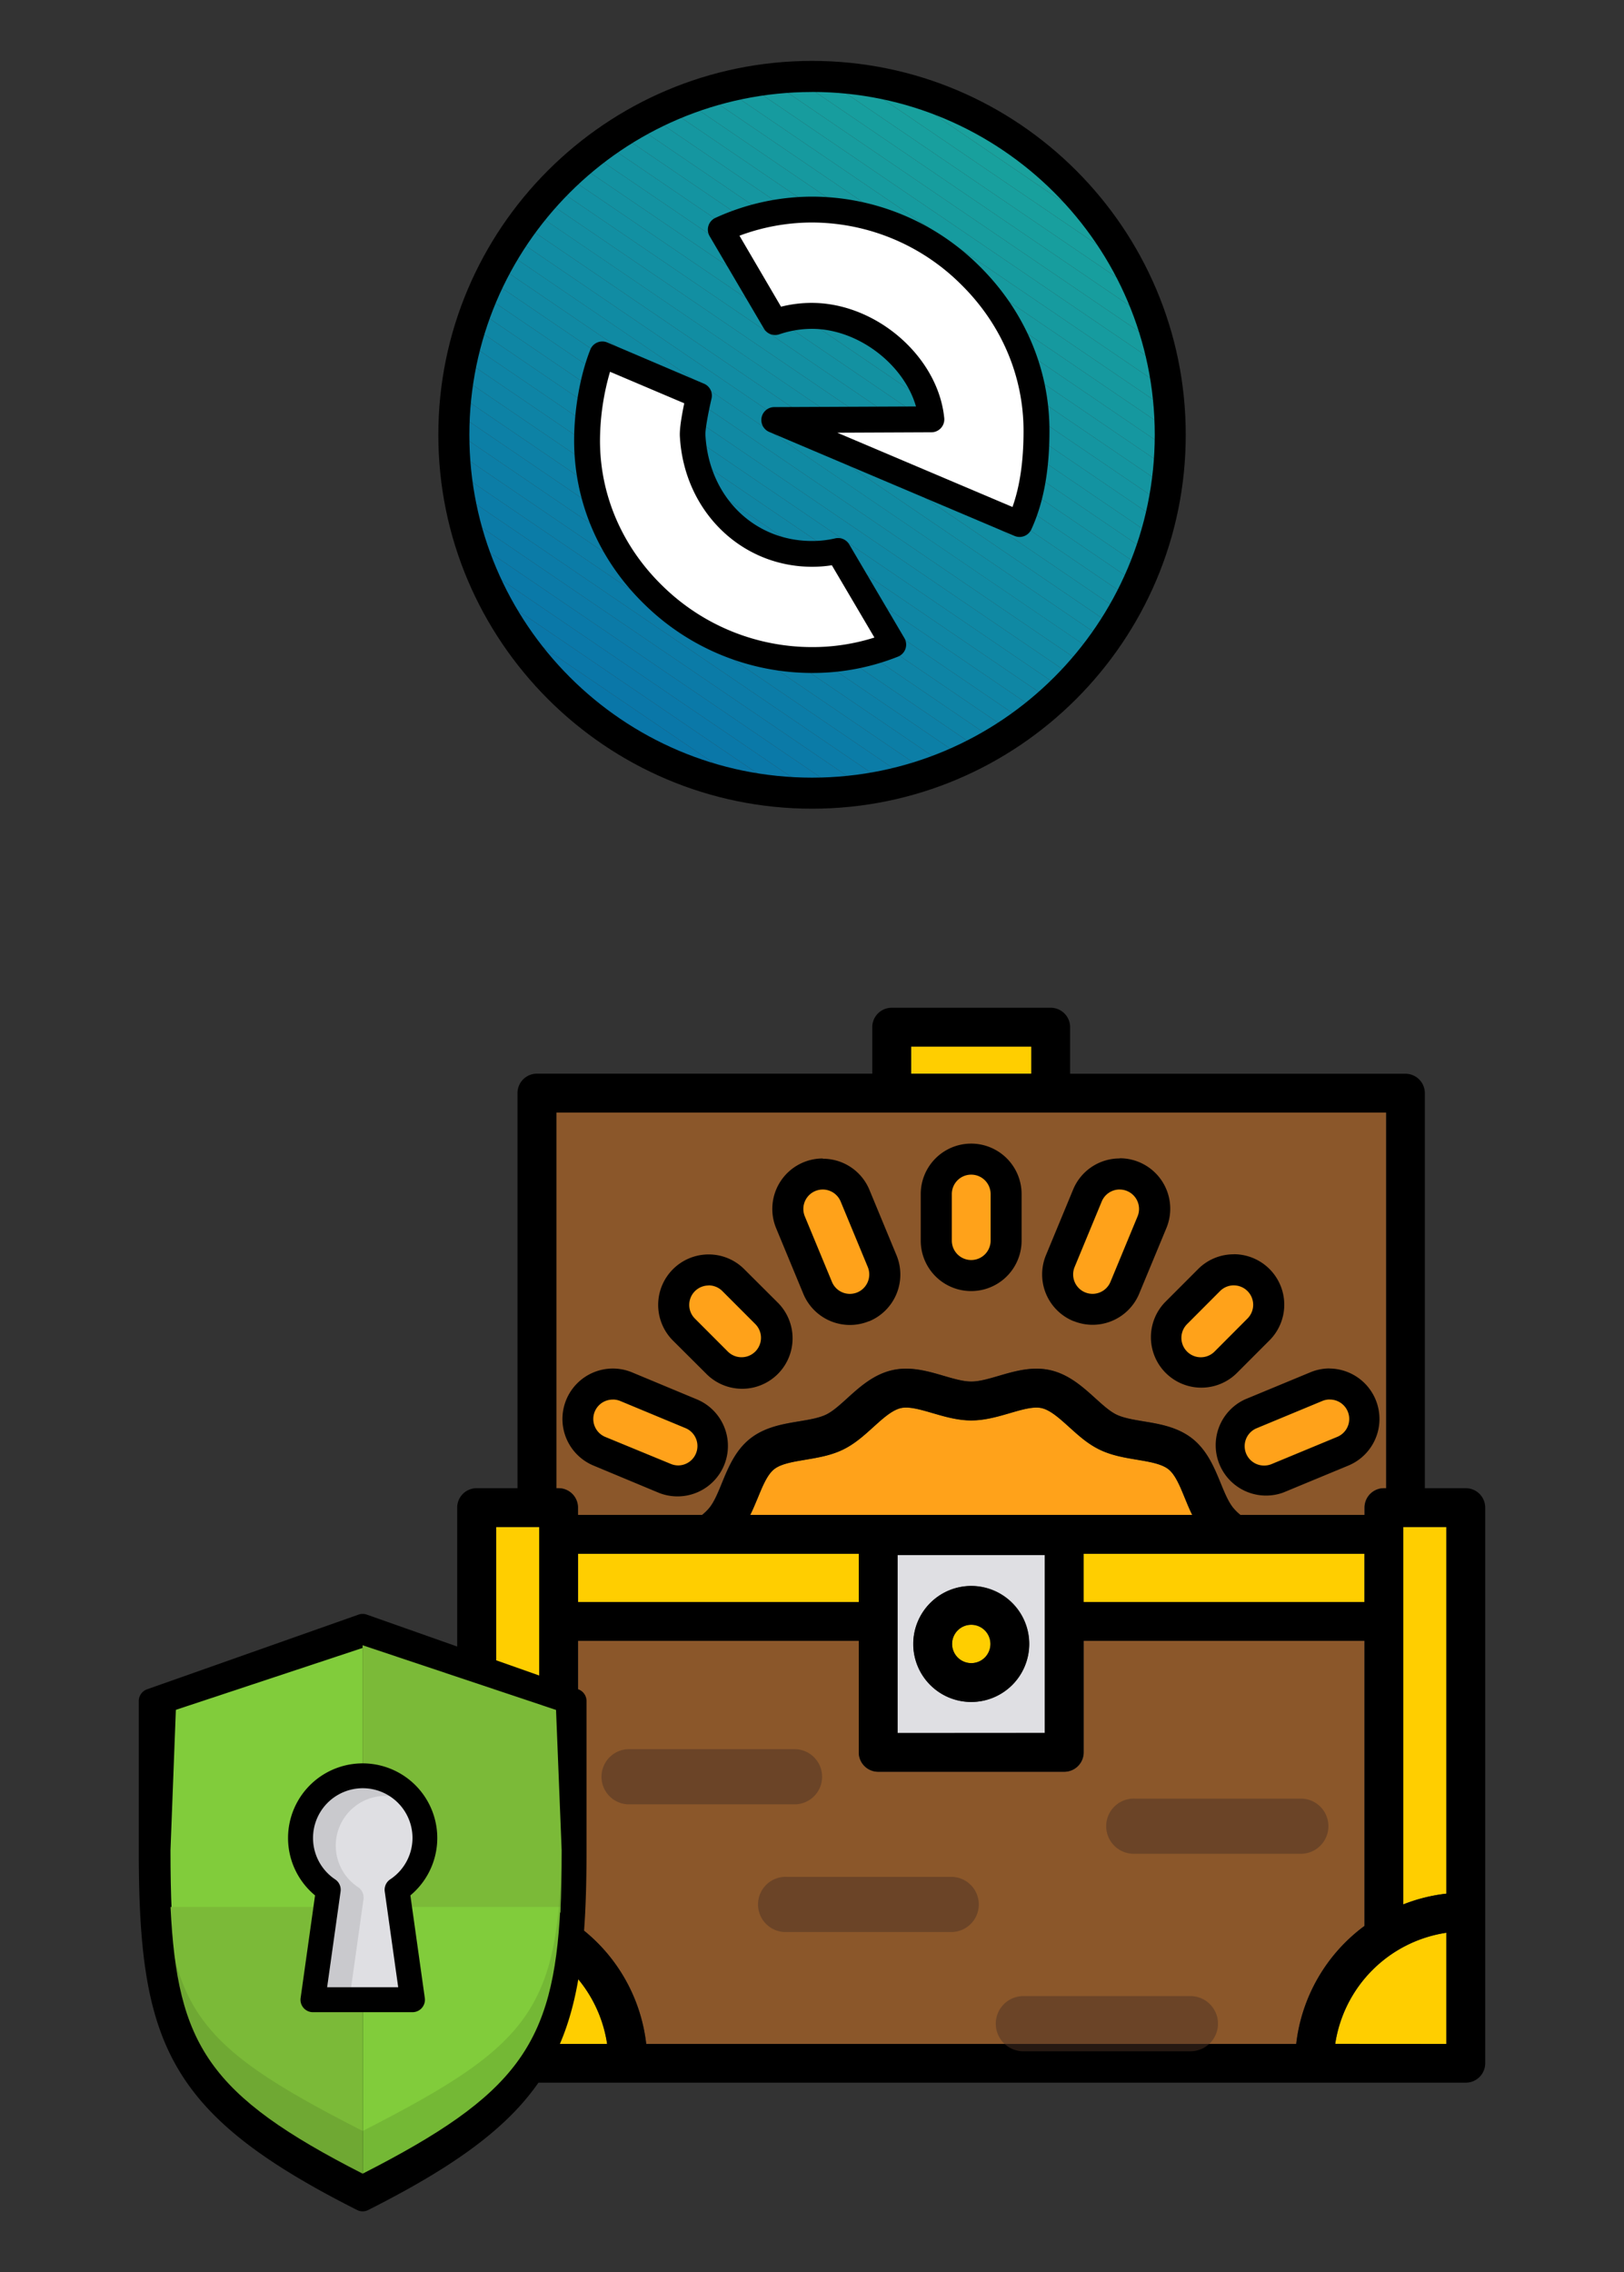
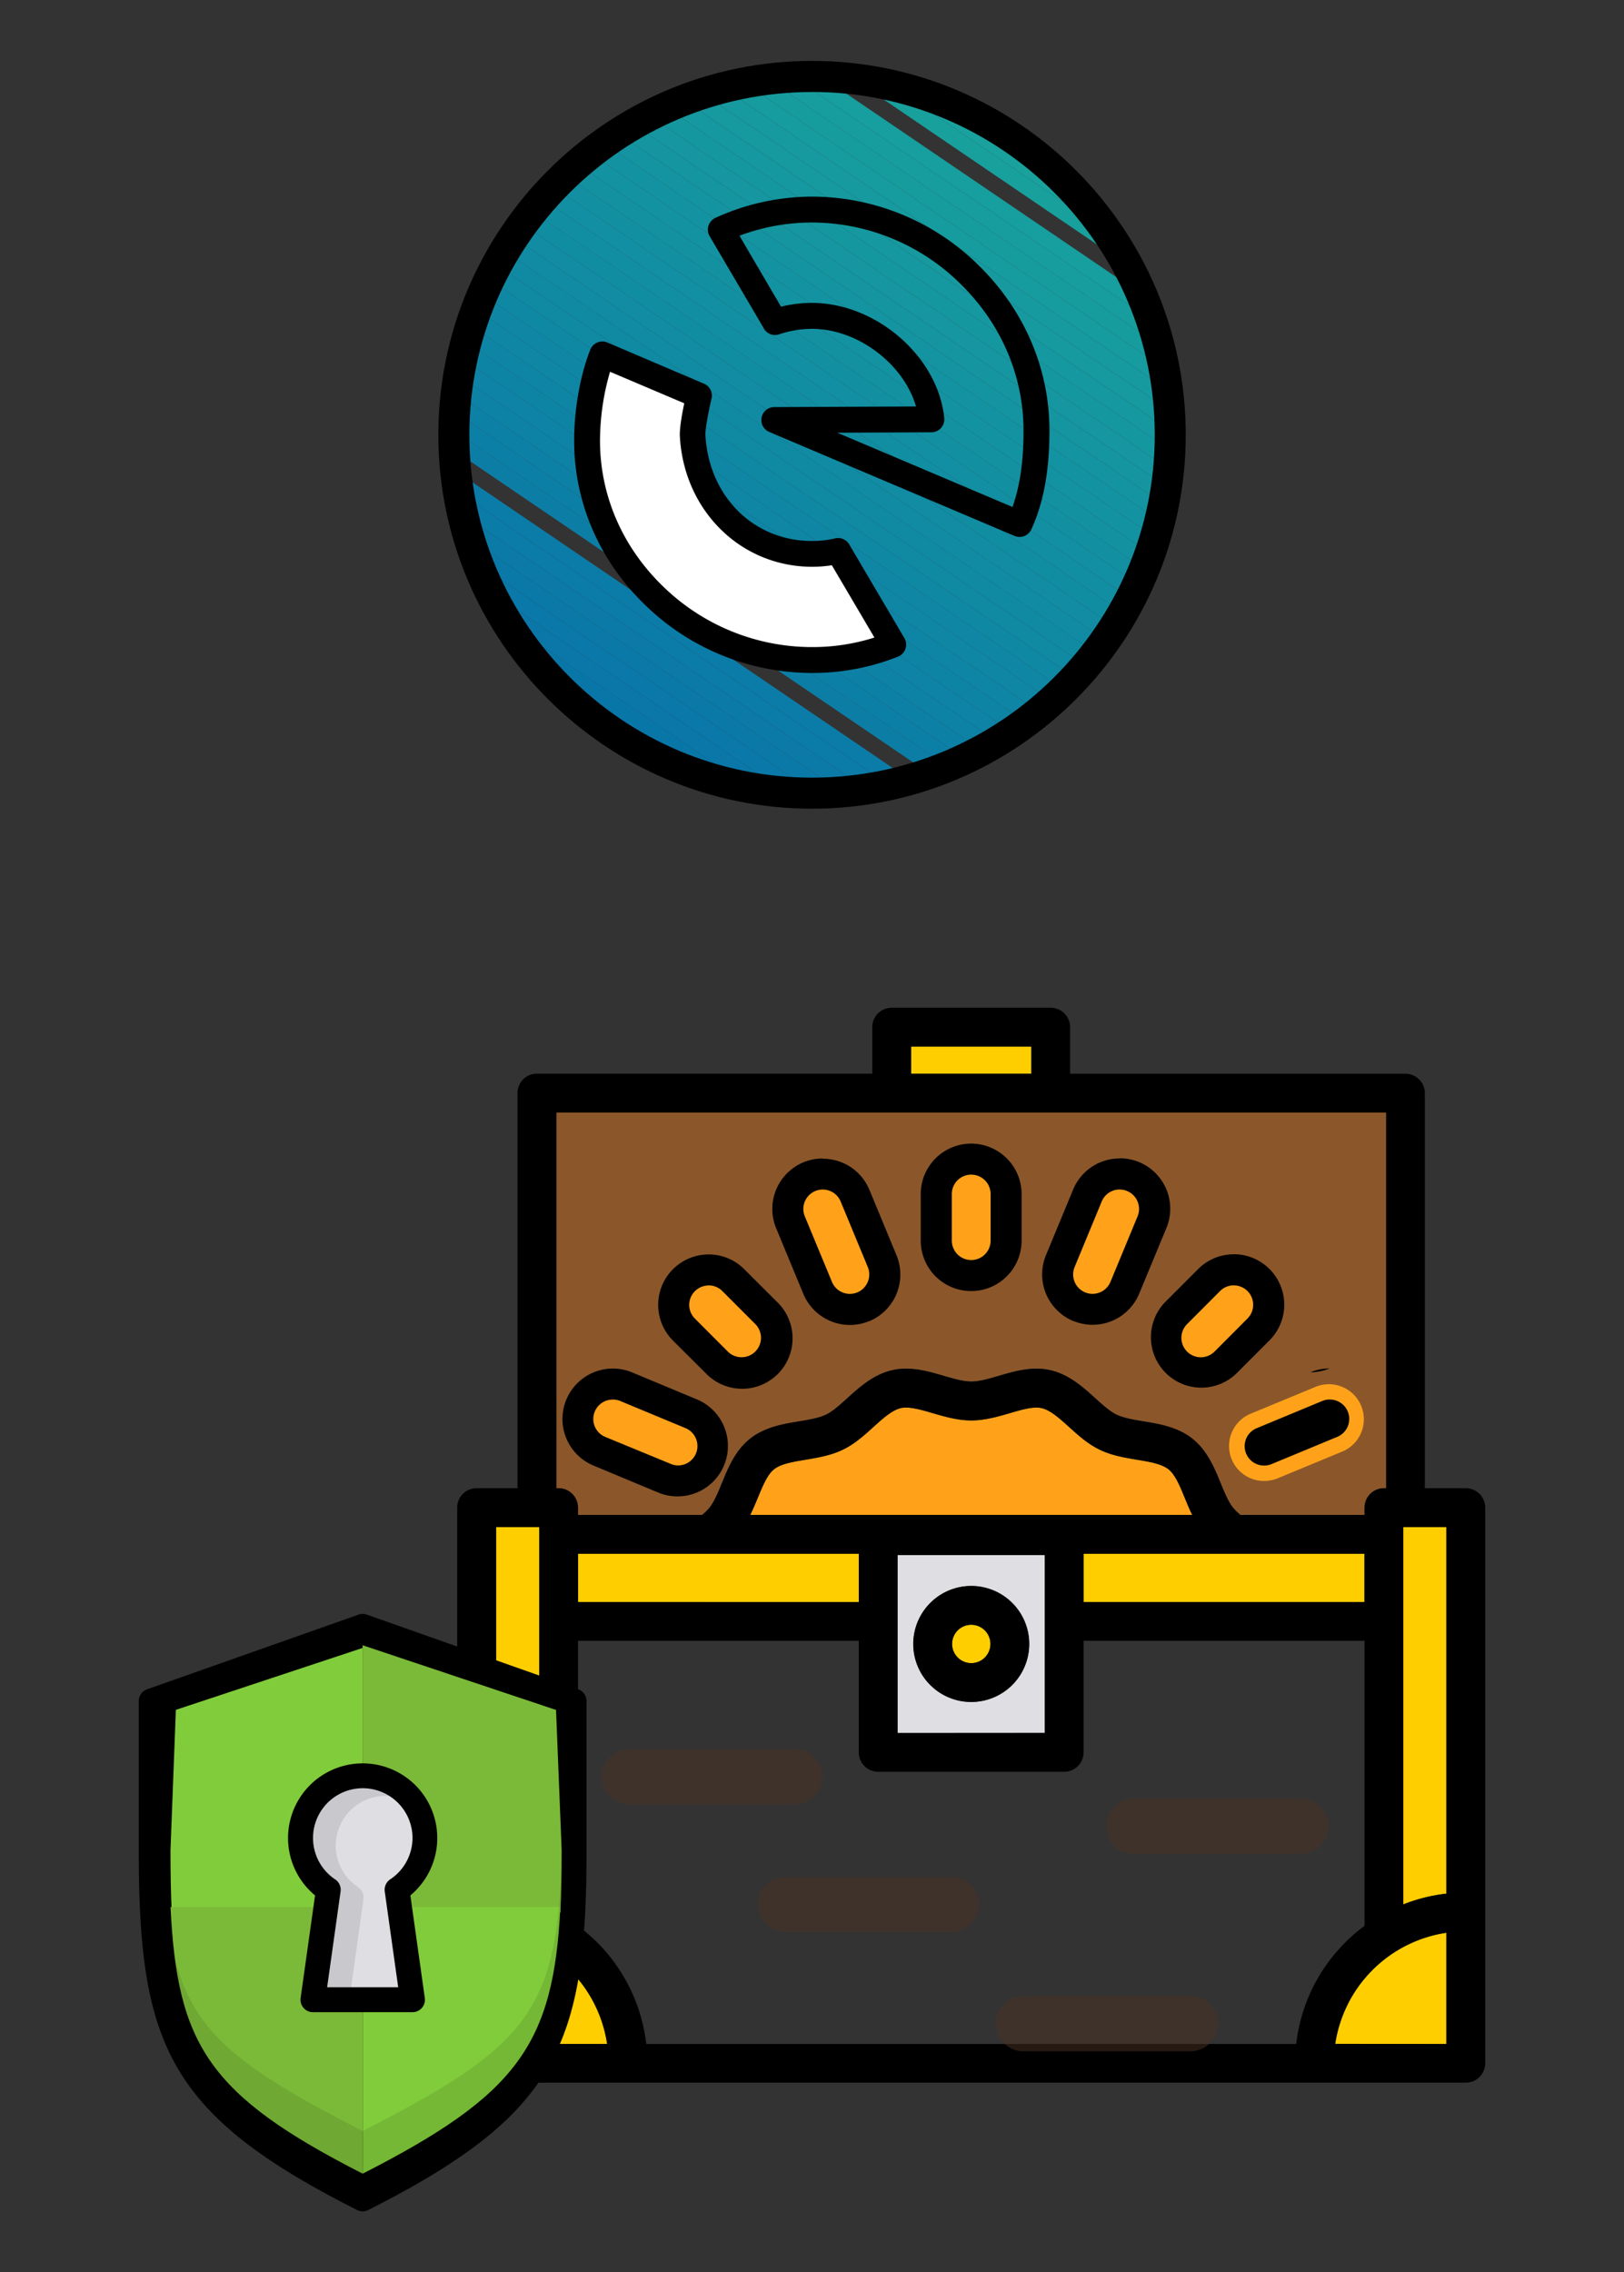
<svg xmlns="http://www.w3.org/2000/svg" id="Capa_1" data-name="Capa 1" viewBox="0 0 627.95 878.22">
  <rect x="0" y="0" width="627.95" height="878.22" fill="#333333" stroke="none" />
  <defs>
    <style>.cls-1{fill:none;}.cls-2{clip-path:url(#clip-path);}.cls-3{fill:#1aa59c;}.cls-4{fill:#1aa49c;}.cls-5{fill:#19a39d;}.cls-6{fill:#19a29d;}.cls-7{fill:#19a19d;}.cls-8{fill:#18a09d;}.cls-9{fill:#189f9e;}.cls-10{fill:#179e9e;}.cls-11{fill:#179d9e;}.cls-12{fill:#179c9e;}.cls-13{fill:#169b9f;}.cls-14{fill:#169a9f;}.cls-15{fill:#16999f;}.cls-16{fill:#15989f;}.cls-17{fill:#1597a0;}.cls-18{fill:#1596a0;}.cls-19{fill:#1495a0;}.cls-20{fill:#1494a1;}.cls-21{fill:#1393a1;}.cls-22{fill:#1392a1;}.cls-23{fill:#1391a1;}.cls-24{fill:#1290a2;}.cls-25{fill:#128fa2;}.cls-26{fill:#128ea2;}.cls-27{fill:#118da2;}.cls-28{fill:#118ca3;}.cls-29{fill:#108ba3;}.cls-30{fill:#108aa3;}.cls-31{fill:#1089a3;}.cls-32{fill:#0f88a4;}.cls-33{fill:#0f87a4;}.cls-34{fill:#0f86a4;}.cls-35{fill:#0e85a5;}.cls-36{fill:#0e84a5;}.cls-37{fill:#0e83a5;}.cls-38{fill:#0d82a5;}.cls-39{fill:#0d80a6;}.cls-40{fill:#0c7fa6;}.cls-41{fill:#0c7ea6;}.cls-42{fill:#0c7da6;}.cls-43{fill:#0b7ca7;}.cls-44{fill:#0b7ba7;}.cls-45{fill:#0b7aa7;}.cls-46{fill:#0a79a8;}.cls-47{fill:#0a78a8;}.cls-48{fill:#0a77a8;}.cls-49{fill:#0976a8;}.cls-50{fill:#0975a9;}.cls-51{fill:#0874a9;}.cls-52{fill:#0873a9;}.cls-53{fill:#0872a9;}.cls-54{fill:#0771aa;}.cls-55{fill:#0770aa;}.cls-56{fill:#076faa;}.cls-57{fill:#066eaa;}.cls-58{fill:#066dab;}.cls-59{fill:#056cab;}.cls-60{fill:#fff;}.cls-61{fill:#ffce00;}.cls-62{fill:#8b572a;}.cls-63{fill:#dfdfe3;}.cls-64{fill:#ffa21a;}.cls-65{fill:#4d3325;opacity:0.5;}.cls-65,.cls-68{isolation:isolate;}.cls-66{fill:#81cc3b;}.cls-67{fill:#7bba38;}.cls-68{opacity:0.1;}</style>
    <clipPath id="clip-path">
      <circle class="cls-1" cx="313.97" cy="168.05" r="138.51" />
    </clipPath>
  </defs>
  <title>onboarding_icon-01</title>
  <g class="cls-2">
    <polygon class="cls-3" points="452.49 68.58 395.04 29.54 452.49 29.54 452.49 68.58" />
    <polygon class="cls-3" points="452.49 76.11 383.95 29.54 395.04 29.54 452.49 68.58 452.49 76.11" />
    <polygon class="cls-4" points="452.49 83.64 372.88 29.54 383.95 29.54 452.49 76.11 452.49 83.64" />
    <polygon class="cls-5" points="452.49 91.17 361.8 29.54 372.88 29.54 452.49 83.64 452.49 91.17" />
    <polygon class="cls-6" points="452.49 98.69 350.72 29.54 361.8 29.54 452.49 91.17 452.49 98.69" />
    <polygon class="cls-7" points="452.49 106.22 339.64 29.54 350.72 29.54 452.49 98.69 452.49 106.22" />
    <polygon class="cls-8" points="452.49 113.75 328.56 29.54 339.64 29.54 452.49 106.22 452.49 113.75" />
-     <polygon class="cls-9" points="452.49 121.28 317.48 29.54 328.56 29.54 452.49 113.75 452.49 121.28" />
    <polygon class="cls-10" points="452.49 128.81 306.4 29.54 317.48 29.54 452.49 121.28 452.49 128.81" />
    <polygon class="cls-11" points="452.49 136.34 295.32 29.54 306.4 29.54 452.49 128.81 452.49 136.34" />
    <polygon class="cls-12" points="452.49 143.87 284.24 29.54 295.32 29.54 452.49 136.34 452.49 143.87" />
    <polygon class="cls-13" points="452.49 151.4 273.16 29.54 284.24 29.54 452.49 143.87 452.49 151.4" />
    <polygon class="cls-14" points="452.49 158.93 262.08 29.54 273.16 29.54 452.49 151.4 452.49 158.93" />
    <polygon class="cls-15" points="452.49 166.46 251 29.54 262.08 29.54 452.49 158.93 452.49 166.46" />
    <polygon class="cls-16" points="452.49 173.99 239.92 29.54 251 29.54 452.49 166.46 452.49 173.99" />
    <polygon class="cls-17" points="452.49 181.51 228.84 29.54 239.92 29.54 452.49 173.99 452.49 181.51" />
    <polygon class="cls-18" points="452.49 189.04 217.76 29.54 228.84 29.54 452.49 181.51 452.49 189.04" />
    <polygon class="cls-19" points="452.49 196.57 212.5 33.49 215.19 29.54 217.76 29.54 452.49 189.04 452.49 196.57" />
    <polygon class="cls-20" points="452.49 204.1 209 38.65 212.5 33.49 452.49 196.57 452.49 204.1" />
    <polygon class="cls-21" points="452.49 211.63 205.5 43.8 209 38.65 452.49 204.1 452.49 211.63" />
    <polygon class="cls-22" points="452.49 219.16 202 48.95 205.5 43.8 452.49 211.63 452.49 219.16" />
    <polygon class="cls-23" points="452.49 226.69 198.5 54.1 202 48.95 452.49 219.16 452.49 226.69" />
    <polygon class="cls-24" points="452.49 234.22 195 59.25 198.5 54.1 452.49 226.69 452.49 234.22" />
    <polygon class="cls-25" points="452.49 241.75 191.5 64.4 195 59.25 452.49 234.22 452.49 241.75" />
    <polygon class="cls-26" points="452.49 248.11 451.94 248.91 188 69.55 191.5 64.4 452.49 241.75 452.49 248.11" />
    <rect class="cls-27" x="315.11" y="2.25" width="6.23" height="319.11" transform="translate(5.54 334.06) rotate(-55.8)" />
    <rect class="cls-28" x="311.61" y="7.4" width="6.23" height="319.11" transform="translate(-0.25 333.43) rotate(-55.8)" />
    <rect class="cls-29" x="308.11" y="12.55" width="6.23" height="319.11" transform="translate(-6.05 332.79) rotate(-55.8)" />
    <polygon class="cls-30" points="441.44 264.36 437.94 269.51 175.47 91.15 175.47 88 177.5 85 441.44 264.36" />
    <polygon class="cls-31" points="437.94 269.51 434.44 274.66 175.47 98.68 175.47 91.15 437.94 269.51" />
    <polygon class="cls-32" points="434.44 274.66 430.94 279.81 175.47 106.21 175.47 98.68 434.44 274.66" />
    <polygon class="cls-33" points="430.94 279.81 427.44 284.96 175.47 113.73 175.47 106.21 430.94 279.81" />
    <polygon class="cls-34" points="427.44 284.96 423.94 290.11 175.47 121.26 175.47 113.73 427.44 284.96" />
    <polygon class="cls-35" points="423.94 290.11 420.44 295.26 175.47 128.79 175.47 121.26 423.94 290.11" />
    <polygon class="cls-36" points="420.44 295.26 416.94 300.41 175.47 136.32 175.47 128.79 420.44 295.26" />
    <polygon class="cls-37" points="416.94 300.41 413.44 305.56 175.47 143.85 175.47 136.32 416.94 300.41" />
    <polygon class="cls-38" points="413.44 305.56 412.76 306.56 403.83 306.56 175.47 151.38 175.47 143.85 413.44 305.56" />
    <polygon class="cls-39" points="392.75 306.56 175.47 158.91 175.47 151.38 403.83 306.56 392.75 306.56" />
    <polygon class="cls-40" points="381.67 306.56 175.47 166.44 175.47 158.91 392.75 306.56 381.67 306.56" />
    <polygon class="cls-41" points="370.59 306.56 175.47 173.97 175.47 166.44 381.67 306.56 370.59 306.56" />
-     <polygon class="cls-42" points="359.51 306.56 175.47 181.5 175.47 173.97 370.59 306.56 359.51 306.56" />
    <polygon class="cls-43" points="348.43 306.56 175.47 189.03 175.47 181.5 359.51 306.56 348.43 306.56" />
    <polygon class="cls-44" points="337.35 306.56 175.47 196.55 175.47 189.03 348.43 306.56 337.35 306.56" />
    <polygon class="cls-45" points="326.27 306.56 175.47 204.08 175.47 196.55 337.35 306.56 326.27 306.56" />
    <polygon class="cls-46" points="315.19 306.56 175.47 211.61 175.47 204.08 326.27 306.56 315.19 306.56" />
    <polygon class="cls-47" points="304.11 306.56 175.47 219.14 175.47 211.61 315.19 306.56 304.11 306.56" />
    <polygon class="cls-48" points="293.03 306.56 175.47 226.67 175.47 219.14 304.11 306.56 293.03 306.56" />
    <polygon class="cls-49" points="281.95 306.56 175.47 234.2 175.47 226.67 293.03 306.56 281.95 306.56" />
    <polygon class="cls-50" points="270.87 306.56 175.47 241.73 175.47 234.2 281.95 306.56 270.87 306.56" />
    <polygon class="cls-51" points="259.79 306.56 175.47 249.26 175.47 241.73 270.87 306.56 259.79 306.56" />
    <polygon class="cls-52" points="248.71 306.56 175.47 256.79 175.47 249.26 259.79 306.56 248.71 306.56" />
    <polygon class="cls-53" points="237.63 306.56 175.47 264.31 175.47 256.79 248.71 306.56 237.63 306.56" />
    <polygon class="cls-54" points="226.55 306.56 175.47 271.84 175.47 264.31 237.63 306.56 226.55 306.56" />
    <polygon class="cls-55" points="215.47 306.56 175.47 279.37 175.47 271.84 226.55 306.56 215.47 306.56" />
    <polygon class="cls-56" points="204.39 306.56 175.47 286.9 175.47 279.37 215.47 306.56 204.39 306.56" />
    <polygon class="cls-57" points="193.31 306.56 175.47 294.43 175.47 286.9 204.39 306.56 193.31 306.56" />
    <polygon class="cls-58" points="182.23 306.56 175.47 301.96 175.47 294.43 193.31 306.56 182.23 306.56" />
    <polygon class="cls-59" points="175.47 301.96 182.23 306.56 175.47 306.56 175.47 301.96" />
  </g>
  <path d="M314,312.56c-79.68,0-144.51-64.83-144.51-144.51S234.29,23.54,314,23.54,458.49,88.37,458.49,168.05,393.66,312.56,314,312.56Zm0-277c-73.07,0-132.51,59.44-132.51,132.51S240.91,300.56,314,300.56s132.51-59.44,132.51-132.51S387,35.54,314,35.54Z" />
  <g class="cls-2">
    <path class="cls-60" d="M324.09,212.89A43.85,43.85,0,0,1,314,214.07c-24.16,0-44.71-18.4-46.2-45.69-.19-3.42,1.75-12.27,2.49-15.47L232.91,137c-3.81,9.64-5.9,22.33-5.9,33.33,0,46.82,40.14,84.78,87,84.78a84.55,84.55,0,0,0,31.44-6Z" />
    <path d="M314.1,260.1H314a92.52,92.52,0,0,1-64.51-26.24C231.76,216.77,222,194.2,222,170.31c0-12.12,2.34-25.27,6.25-35.17a5,5,0,0,1,6.61-2.76l37.36,15.92a5,5,0,0,1,2.91,5.73c-1.47,6.33-2.47,12.24-2.37,14.06,1.29,23.74,18.62,41,41.2,41h0a38.89,38.89,0,0,0,8.95-1,5,5,0,0,1,5.46,2.33l21.32,36.19a5,5,0,0,1-2.46,7.18A89.15,89.15,0,0,1,314.1,260.1ZM235.88,143.69A96.08,96.08,0,0,0,232,170.31c0,21.15,8.67,41.16,24.4,56.35A82.57,82.57,0,0,0,314,250.1h.11a79.16,79.16,0,0,0,24-3.69l-16.46-27.94a48.86,48.86,0,0,1-7.58.59h0c-27.62,0-49.62-21.68-51.19-50.42-.16-3,.77-8.32,1.7-12.77Z" />
-     <path class="cls-60" d="M314,81a84.47,84.47,0,0,0-35.3,7.7l21,35.74A43.65,43.65,0,0,1,314,122.06c21.39,0,44.07,17.93,46.25,40l-60.83.26,94.84,40.19c5-10.77,6.55-23.37,6.55-36C400.82,119.67,360.8,81,314,81Z" />
    <path d="M394.22,207.53a5,5,0,0,1-1.95-.4l-94.84-40.19a5,5,0,0,1,1.93-9.6l54.82-.24c-4.68-16.31-22.41-30-40.22-30a39.1,39.1,0,0,0-12.62,2.11,5,5,0,0,1-5.94-2.19l-21-35.73a5,5,0,0,1,2.22-7.08A90.1,90.1,0,0,1,313.91,76H314a91.8,91.8,0,0,1,64.47,26.61c17.64,17.28,27.35,40,27.32,63.91,0,15.38-2.29,27.84-7,38.08A5,5,0,0,1,394.22,207.53Zm-70.47-40.29,67.75,28.71c2.87-8.07,4.27-17.75,4.27-29.41,0-21.23-8.62-41.38-24.32-56.76A81.86,81.86,0,0,0,314,86h-.07a80.11,80.11,0,0,0-28,5.1L302,118.54a48.54,48.54,0,0,1,11.89-1.47h0c24.94,0,48.87,20.8,51.22,44.52a5,5,0,0,1-5,5.49Z" />
  </g>
  <rect class="cls-61" x="352.29" y="404.47" width="46.5" height="10.5" />
  <path class="cls-62" d="M535.94,430V575.19h-.86a7.5,7.5,0,0,0-7.5,7.5h0v2.83h-48a19.63,19.63,0,0,1-2.86-2.82c-1.87-2.34-3.29-5.82-4.8-9.5-2.41-5.88-5.13-12.54-10.84-17.1s-12.76-5.71-19-6.75c-3.94-.66-7.66-1.28-10.39-2.59s-5.37-3.76-8.28-6.39c-4.75-4.29-10.13-9.16-17.36-10.8-7-1.59-13.81.41-19.84,2.17-3.89,1.14-7.57,2.22-10.7,2.22s-6.81-1.08-10.71-2.22c-6-1.76-12.86-3.76-19.83-2.17-7.23,1.64-12.62,6.51-17.36,10.8-2.91,2.63-5.66,5.12-8.28,6.39s-6.46,1.93-10.4,2.59c-6.25,1-13.33,2.22-19,6.75s-8.43,11.22-10.84,17.1c-1.5,3.68-2.93,7.16-4.8,9.51a19.63,19.63,0,0,1-2.86,2.81h-48v-2.83a7.5,7.5,0,0,0-7.5-7.5h-.86V430H535.94ZM517,555.38a7.51,7.51,0,0,0-5.71-13.89L485.93,552a7.5,7.5,0,0,0,2.87,14.4,7.65,7.65,0,0,0,2.87-.57Zm-34.63-45.75a7.5,7.5,0,1,0-10.43-10.78l-.18.18L459,511.77a7.5,7.5,0,1,0,10.61,10.61Zm-42.49-39.48A7.51,7.51,0,0,0,426,464.38h0L415.52,489.7a7.5,7.5,0,0,0,4.06,9.8h0a7.64,7.64,0,0,0,2.86.57,7.51,7.51,0,0,0,6.94-4.63ZM383,479.5v-18a7.5,7.5,0,0,0-15,0v18a7.5,7.5,0,0,0,15,0Zm-51.54,20a7.52,7.52,0,0,0,4.06-9.8l-10.49-25.32a7.5,7.5,0,1,0-13.86,5.74h0l10.49,25.32a7.49,7.49,0,0,0,6.93,4.63,7.65,7.65,0,0,0,2.87-.57Zm-39.45,22.88a7.49,7.49,0,0,0,0-10.59h0L279.28,499a7.5,7.5,0,0,0-10.79,10.42l.18.18,12.77,12.78a7.5,7.5,0,0,0,10.61,0Zm-22.84,39.4a7.51,7.51,0,0,0-4.06-9.8l-25.32-10.49a7.51,7.51,0,1,0-5.74,13.89h0l25.32,10.49a7.64,7.64,0,0,0,2.87.51A7.51,7.51,0,0,0,269.21,561.78Z" />
-   <path class="cls-62" d="M527.58,634.17V744.38A66,66,0,0,0,501.2,790H249.88a66,66,0,0,0-26.38-45.57V634.17H332.06v43.11a7.5,7.5,0,0,0,7.5,7.5h72a7.5,7.5,0,0,0,7.5-7.5V634.17Z" />
  <path class="cls-61" d="M375.54,628a7.41,7.41,0,1,1-7.42,7.41A7.41,7.41,0,0,1,375.54,628Z" />
  <path class="cls-63" d="M404,601v68.82H347.06V601H404ZM398,635.38a22.42,22.42,0,1,0-22.43,22.41h0A22.44,22.44,0,0,0,398,635.38Z" />
  <path class="cls-61" d="M208.5,590.19V736.06a65.49,65.49,0,0,0-16.68-4.17V590.19Z" />
  <polygon class="cls-61" points="332.06 600.52 332.06 619.17 223.5 619.17 223.5 600.52 225.53 600.52 332.06 600.52" />
  <rect class="cls-61" x="419.01" y="600.52" width="108.57" height="18.65" />
  <path class="cls-61" d="M559.28,590.19v141.7a65.28,65.28,0,0,0-16.68,4.17V590.19Z" />
  <path class="cls-61" d="M559.28,747V790h-43A51.11,51.11,0,0,1,559.28,747Z" />
  <path class="cls-61" d="M234.76,790H191.82V747A51.12,51.12,0,0,1,234.76,790Z" />
  <path class="cls-64" d="M461,585.52H290.09c1.08-2.19,2-4.43,2.91-6.64,1.88-4.6,3.65-8.94,6.31-11.06s7.23-2.86,12.11-3.67,9.79-1.63,14.46-3.88,8.25-5.55,11.82-8.77,7.22-6.53,10.62-7.31c3.17-.72,7.61.58,12.3,1.95,4.52,1.32,9.64,2.82,14.92,2.82s10.4-1.5,14.92-2.82c4.69-1.37,9.12-2.67,12.3-1.94,3.4.77,6.9,3.94,10.61,7.3s7.26,6.56,11.83,8.77,9.64,3.07,14.45,3.88,9.49,1.57,12.12,3.67,4.43,6.46,6.3,11C459,581.08,459.9,583.38,461,585.52Z" />
  <path d="M574.28,582.69V797.45a7.5,7.5,0,0,1-7.5,7.5H184.28a7.5,7.5,0,0,1-7.5-7.5V582.69a7.5,7.5,0,0,1,7.5-7.5H200.1V422.47a7.5,7.5,0,0,1,7.5-7.5H337.28V397a7.5,7.5,0,0,1,7.5-7.5h61.5a7.5,7.5,0,0,1,7.5,7.5h0v18H543.44a7.5,7.5,0,0,1,7.5,7.5V575.19h15.82a7.5,7.5,0,0,1,7.52,7.48ZM559.28,790V747a51.11,51.11,0,0,0-43,42.94Zm0-58.06V590.19h-16.7V736.06A65.28,65.28,0,0,1,559.28,731.89ZM536,575.19V430H215.14V575.19H216a7.5,7.5,0,0,1,7.5,7.5h0v2.83h48a19.63,19.63,0,0,0,2.86-2.81c1.87-2.35,3.3-5.83,4.8-9.51,2.41-5.88,5.13-12.54,10.84-17.1s12.76-5.71,19-6.75c3.94-.66,7.67-1.28,10.4-2.59s5.37-3.76,8.28-6.39c4.74-4.29,10.13-9.16,17.36-10.8,7-1.59,13.8.41,19.83,2.17,3.9,1.14,7.58,2.22,10.71,2.22s6.81-1.08,10.7-2.22c6-1.76,12.87-3.76,19.84-2.17,7.23,1.64,12.61,6.51,17.36,10.8,2.91,2.63,5.65,5.12,8.28,6.39s6.45,1.93,10.39,2.59c6.25,1,13.34,2.22,19,6.75s8.43,11.22,10.84,17.1c1.51,3.68,2.93,7.16,4.8,9.5a19.64,19.64,0,0,0,2.86,2.82h48v-2.83a7.5,7.5,0,0,1,7.5-7.5H536Zm-8.38,169.19V634.17H419v43.11a7.5,7.5,0,0,1-7.5,7.5H339.56a7.5,7.5,0,0,1-7.5-7.5V634.17H223.5V744.38A66,66,0,0,1,249.88,790H501.2A66,66,0,0,1,527.58,744.38Zm0-125.21V600.52H419v18.65ZM290.09,585.52H461c-1.08-2.19-2-4.44-2.91-6.65-1.87-4.59-3.65-8.93-6.3-11s-7.24-2.86-12.12-3.67-9.79-1.63-14.45-3.88-8.26-5.55-11.83-8.77-7.21-6.53-10.61-7.3c-3.18-.73-7.61.57-12.3,1.94-4.52,1.32-9.64,2.82-14.92,2.82s-10.4-1.5-14.92-2.82c-4.69-1.37-9.13-2.67-12.3-1.95-3.4.78-6.91,3.95-10.62,7.31s-7.26,6.56-11.82,8.77-9.65,3.07-14.46,3.88-9.48,1.57-12.11,3.67-4.43,6.46-6.31,11.06C292.09,581.09,291.17,583.38,290.09,585.52ZM404,669.78V601H347.06v68.82ZM398.79,415v-10.5H352.28V415Zm-66.73,204.2V600.52H223.5v18.65ZM216,790h18.76A51.12,51.12,0,0,0,191.82,747V790Zm-7.5-53.89V590.19H191.82v141.7A65.49,65.49,0,0,1,208.5,736.06Z" />
  <path class="cls-64" d="M488.8,572.38a13.5,13.5,0,0,1-5.16-26L509,535.89a13.53,13.53,0,0,1,10.33,25h0L494,571.38A13.68,13.68,0,0,1,488.8,572.38Z" />
-   <path d="M514.12,540.92A7.5,7.5,0,0,1,517,555.38l-25.32,10.49a7.65,7.65,0,0,1-2.87.57A7.5,7.5,0,0,1,485.93,552l25.35-10.52a7.47,7.47,0,0,1,2.87-.58m0-12h0a19.39,19.39,0,0,0-7.47,1.49l-25.31,10.49a19.48,19.48,0,0,0,14.8,36h0l25.32-10.49A19.5,19.5,0,0,0,514,528.93Z" />
+   <path d="M514.12,540.92A7.5,7.5,0,0,1,517,555.38l-25.32,10.49a7.65,7.65,0,0,1-2.87.57A7.5,7.5,0,0,1,485.93,552l25.35-10.52a7.47,7.47,0,0,1,2.87-.58m0-12h0a19.39,19.39,0,0,0-7.47,1.49l-25.31,10.49h0l25.32-10.49A19.5,19.5,0,0,0,514,528.93Z" />
  <path class="cls-64" d="M464.28,530.54a13.51,13.51,0,0,1-9.55-23l12.73-12.74a13.5,13.5,0,0,1,19.37,18.81l-.27.27-12.69,12.7A13.41,13.41,0,0,1,464.28,530.54Z" />
  <path d="M477.06,496.8a7.5,7.5,0,0,1,5.3,12.81l-12.73,12.77A7.5,7.5,0,0,1,459,511.78L471.75,499a7.47,7.47,0,0,1,5.31-2.21m0-12h0a19.37,19.37,0,0,0-13.78,5.7l-12.72,12.73a19.5,19.5,0,0,0,27.58,27.57l12.73-12.74a19.5,19.5,0,0,0-13.79-33.29Z" />
  <path class="cls-64" d="M422.44,506.07A13.51,13.51,0,0,1,410,487.39l10.49-25.31a13.52,13.52,0,1,1,25,10.32L435,497.73A13.48,13.48,0,0,1,422.44,506.07Z" />
  <path d="M432.93,459.75a7.51,7.51,0,0,1,6.93,10.38l-10.48,25.31a7.51,7.51,0,0,1-6.94,4.63,7.64,7.64,0,0,1-2.86-.57,7.5,7.5,0,0,1-4.06-9.8h0L426,464.38a7.49,7.49,0,0,1,6.93-4.64m0-12h0a19.43,19.43,0,0,0-18,12.06l-10.48,25.3A19.5,19.5,0,0,0,415,510.58h.1A19.5,19.5,0,0,0,440.49,500L451,474.67a19.51,19.51,0,0,0-18-27Z" />
  <path d="M375.54,613a22.41,22.41,0,1,1-22.42,22.42A22.41,22.41,0,0,1,375.54,613ZM383,635.38a7.42,7.42,0,1,0-7.43,7.41h0A7.42,7.42,0,0,0,383,635.38Z" />
  <path class="cls-64" d="M375.54,493a13.52,13.52,0,0,1-13.5-13.5v-18a13.5,13.5,0,0,1,27,0h0v18A13.52,13.52,0,0,1,375.54,493Z" />
  <path d="M375.54,454a7.5,7.5,0,0,1,7.5,7.5h0v18a7.5,7.5,0,0,1-15,0v-18a7.49,7.49,0,0,1,7.48-7.5h0m0-12a19.52,19.52,0,0,0-19.5,19.5v18a19.5,19.5,0,0,0,39,0v-18A19.52,19.52,0,0,0,375.54,442Z" />
  <path class="cls-64" d="M328.63,506.07a13.45,13.45,0,0,1-12.48-8.35l-10.49-25.34a13.5,13.5,0,1,1,24.83-10.6l.11.26,10.5,25.34A13.53,13.53,0,0,1,333.8,505,13.68,13.68,0,0,1,328.63,506.07Z" />
  <path d="M318.13,459.75a7.51,7.51,0,0,1,6.93,4.64l10.49,25.32a7.52,7.52,0,0,1-4.06,9.8,7.65,7.65,0,0,1-2.87.57,7.49,7.49,0,0,1-6.93-4.63L311.2,470.13a7.51,7.51,0,0,1,6.93-10.38m0-12h0a19.5,19.5,0,0,0-18,27l10.49,25.31A19.5,19.5,0,0,0,336,510.65h.12a19.54,19.54,0,0,0,10.54-25.47l-10.49-25.33a19.46,19.46,0,0,0-18-12Z" />
  <path class="cls-64" d="M286.75,530.54a13.46,13.46,0,0,1-9.54-3.94l-12.75-12.76a13.5,13.5,0,1,1,18.83-19.35l.27.27,12.72,12.74a13.5,13.5,0,0,1-9.54,23Z" />
  <path d="M274,496.8a7.49,7.49,0,0,1,5.31,2.2l12.73,12.74a7.51,7.51,0,0,1-10.61,10.64l-12.73-12.74a7.5,7.5,0,0,1,5.3-12.8m0-12a19.5,19.5,0,0,0-13.79,33.29L273,530.87a19.5,19.5,0,0,0,27.93-27.22l-.35-.35L287.8,490.56a19.39,19.39,0,0,0-13.8-5.72Z" />
  <path class="cls-64" d="M262.28,572.38a13.59,13.59,0,0,1-5.11-1L231.8,560.87a13.5,13.5,0,1,1,10.08-25l.26.11,25.32,10.49a13.5,13.5,0,0,1-5.18,26Z" />
  <path d="M237,540.92a7.48,7.48,0,0,1,2.87.58L265.14,552a7.5,7.5,0,0,1-2.86,14.39,7.64,7.64,0,0,1-2.86-.57l-25.33-10.43A7.5,7.5,0,0,1,237,540.94m0-12h0a19.5,19.5,0,0,0-7.47,37.52L254.82,577h0a19.5,19.5,0,0,0,14.82-36.07l-25.22-10.5a19.38,19.38,0,0,0-7.47-1.49Z" />
  <path class="cls-65" d="M243.54,697.38h64a10.67,10.67,0,0,0,0-21.33h-64a10.67,10.67,0,0,0-.65,21.33Z" />
  <path class="cls-65" d="M304.13,746.73h64a10.67,10.67,0,0,0,0-21.33h-64a10.67,10.67,0,1,0-.65,21.33h.65Z" />
  <path class="cls-65" d="M438.69,716.49h64a10.67,10.67,0,0,0,.65-21.33H438.69a10.67,10.67,0,0,0-.65,21.33Z" />
  <path class="cls-65" d="M396,792.82h64a10.67,10.67,0,0,0,.65-21.33H396a10.67,10.67,0,0,0-.65,21.33Z" />
  <path d="M223.59,652.91l-81.76-28.86a4.81,4.81,0,0,0-3.2,0L56.87,652.91a4.82,4.82,0,0,0-3.21,4.54v57.71c0,74.68,11.07,102,84.4,139a4.79,4.79,0,0,0,4.33,0c73.33-37,84.4-64.27,84.4-139V657.45A4.82,4.82,0,0,0,223.59,652.91Z" />
  <path class="cls-66" d="M140.23,636.92,68,660.85l-2.08,54.31c0,8.7.14,16.66.49,24h73.81Z" />
  <path class="cls-67" d="M216.68,739.2c.36-7.38.5-15.34.5-24L215,660.89l-74.8-25V739.2Z" />
  <path class="cls-66" d="M140.23,737.05V840.12c59.57-30.37,73.85-49.8,76.45-103.07Z" />
  <path class="cls-67" d="M65.94,737.05c2.59,53.27,14.72,72.7,74.29,103.07V737.05Z" />
  <path class="cls-68" d="M140.23,823.62C72.4,789,63.28,775.5,63.28,704v9c0,71.53,9.12,94.69,77,129.27,67.83-34.58,77-57.73,77-129.27v-9C217.18,775.5,208.06,789,140.23,823.62Z" />
  <path d="M111.38,710.38a28.79,28.79,0,0,0,10.44,22.19l-5.58,39.66a4.81,4.81,0,0,0,4.76,5.48h38.5a4.81,4.81,0,0,0,4.76-5.48l-5.58-39.66a28.85,28.85,0,1,0-47.3-22.19Z" />
  <path class="cls-63" d="M159.5,710.38a19.23,19.23,0,0,1-8.63,16,4.82,4.82,0,0,0-2.1,4.68l5.2,37H126.5l5.2-37a4.82,4.82,0,0,0-2.1-4.68,19.23,19.23,0,1,1,29.9-16Z" />
  <path class="cls-68" d="M135.77,768.06l4.78-34a4.82,4.82,0,0,0-2.1-4.68,19.23,19.23,0,0,1,10.6-35.27c.59,0,1.15.12,1.73.17a19.22,19.22,0,0,0-21.15,32.1,4.82,4.82,0,0,1,2.1,4.68l-5.2,37Z" />
</svg>